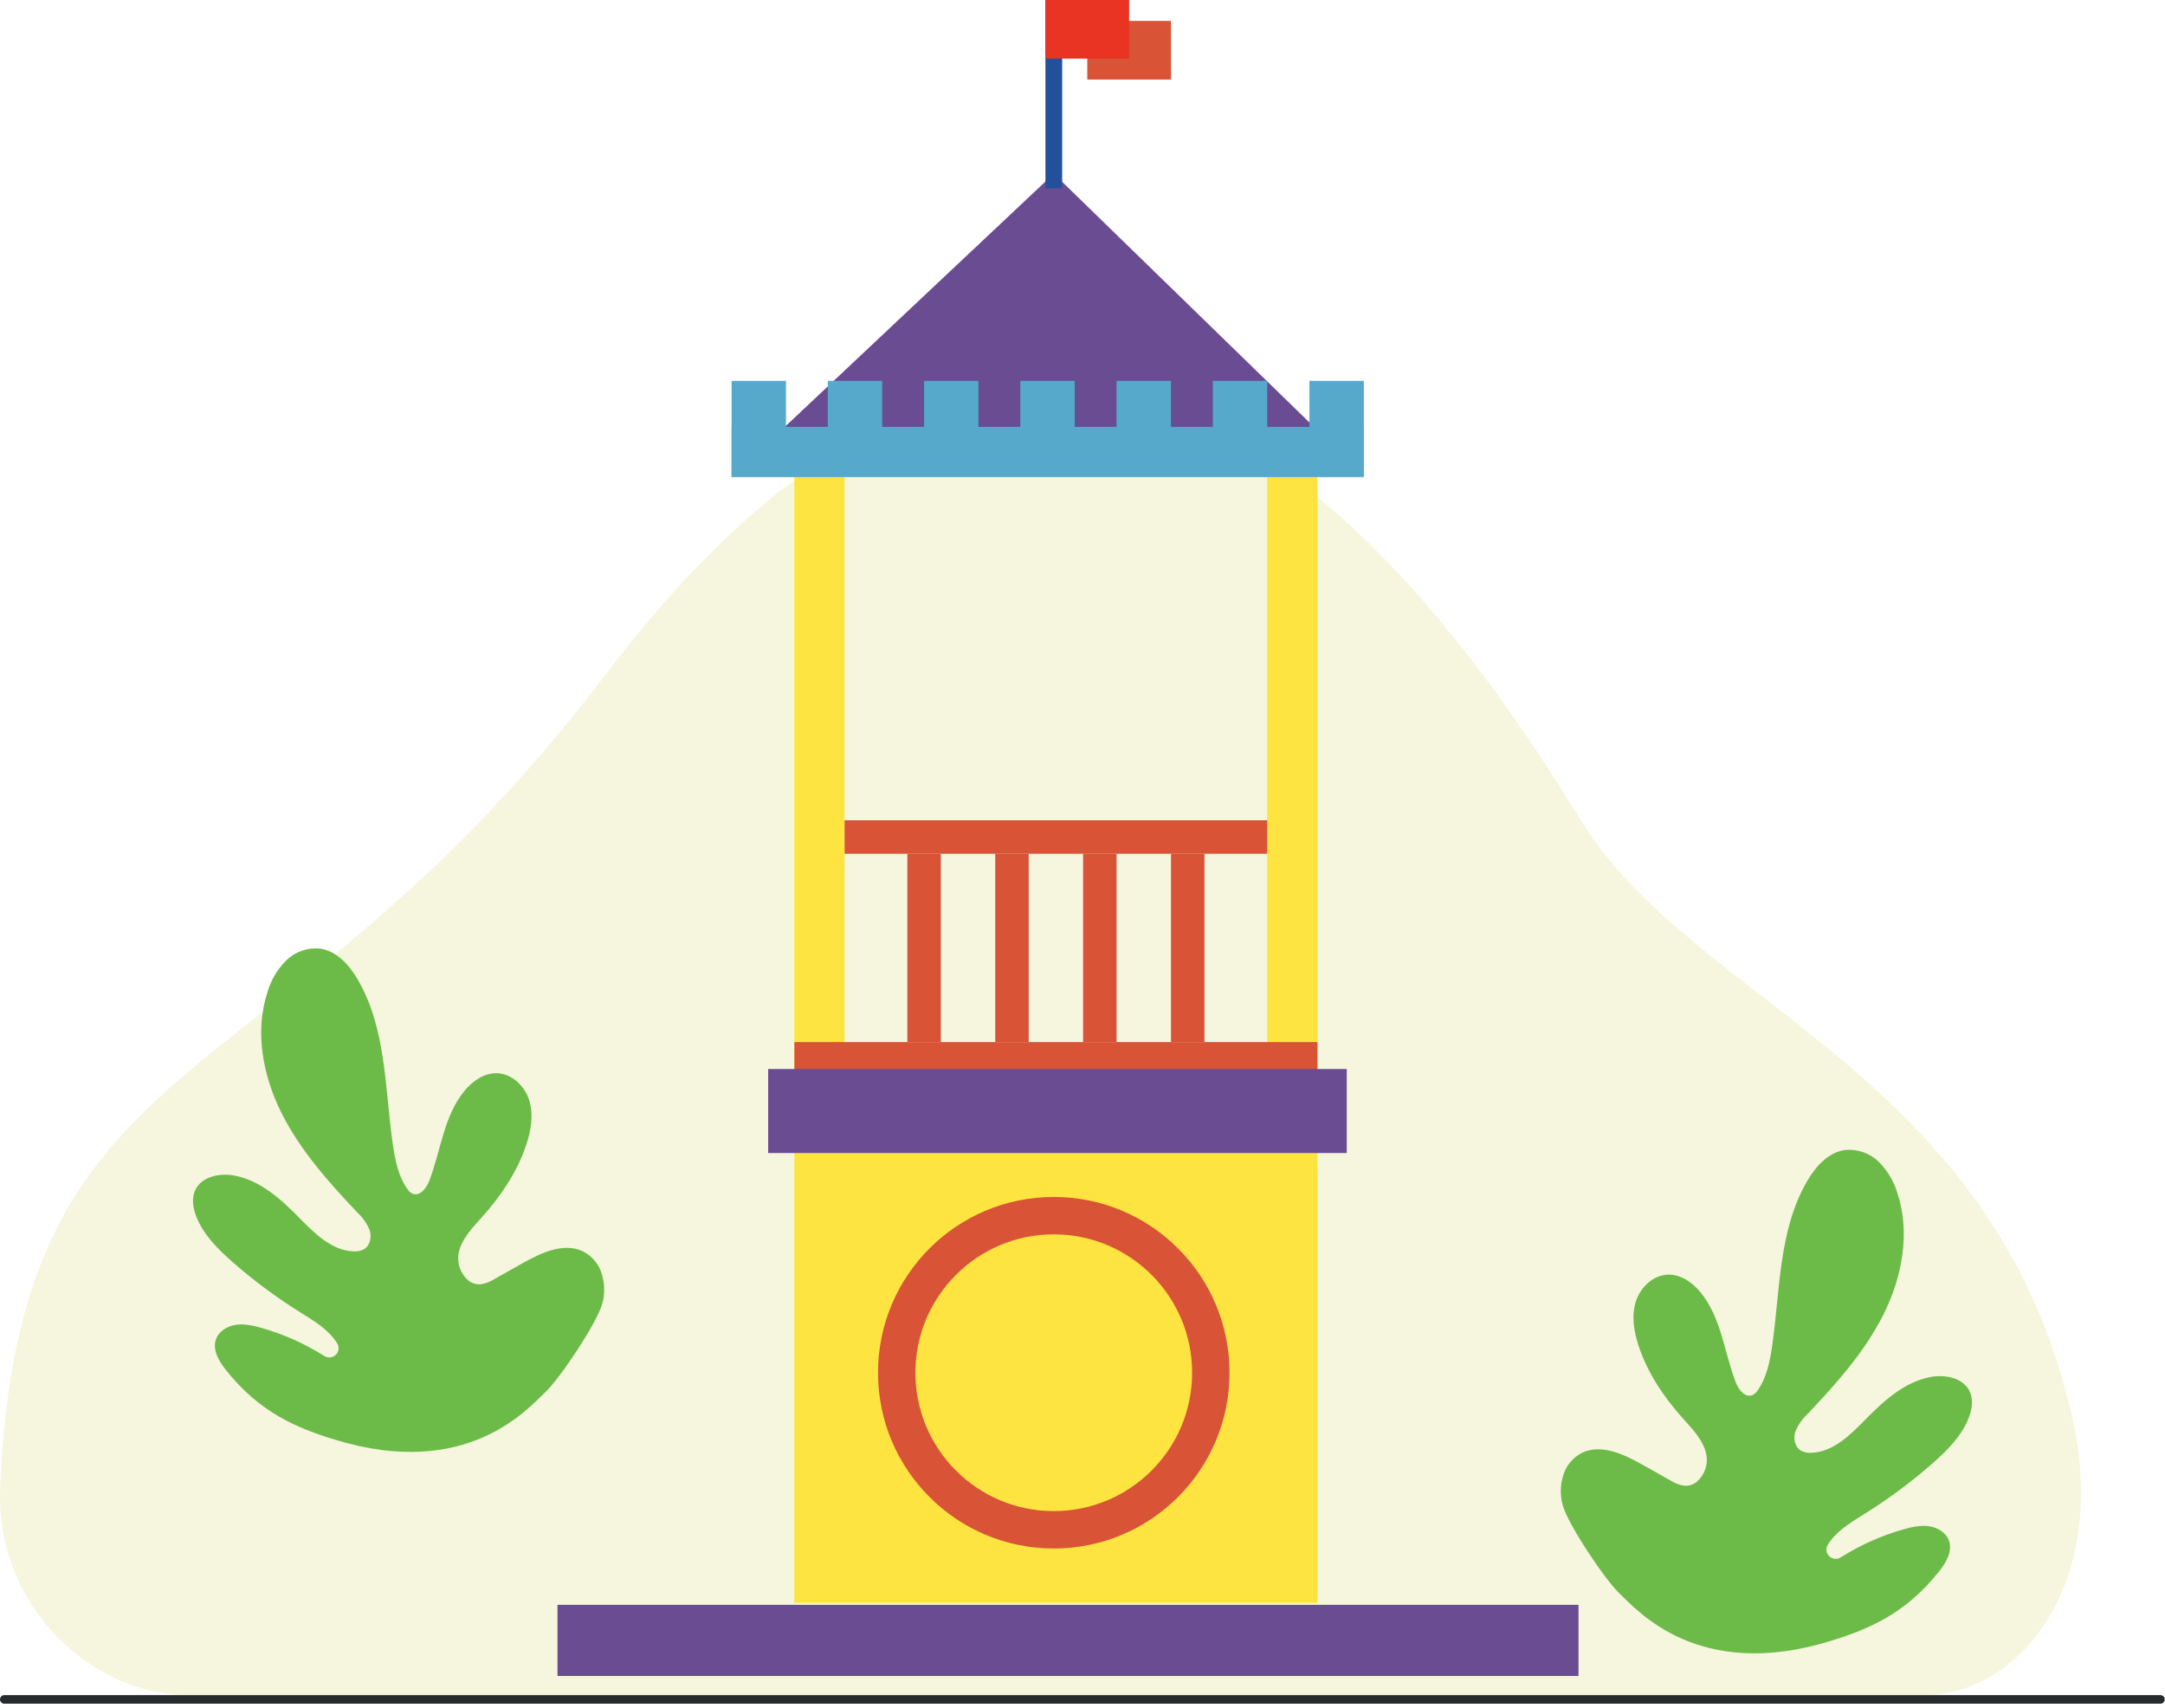
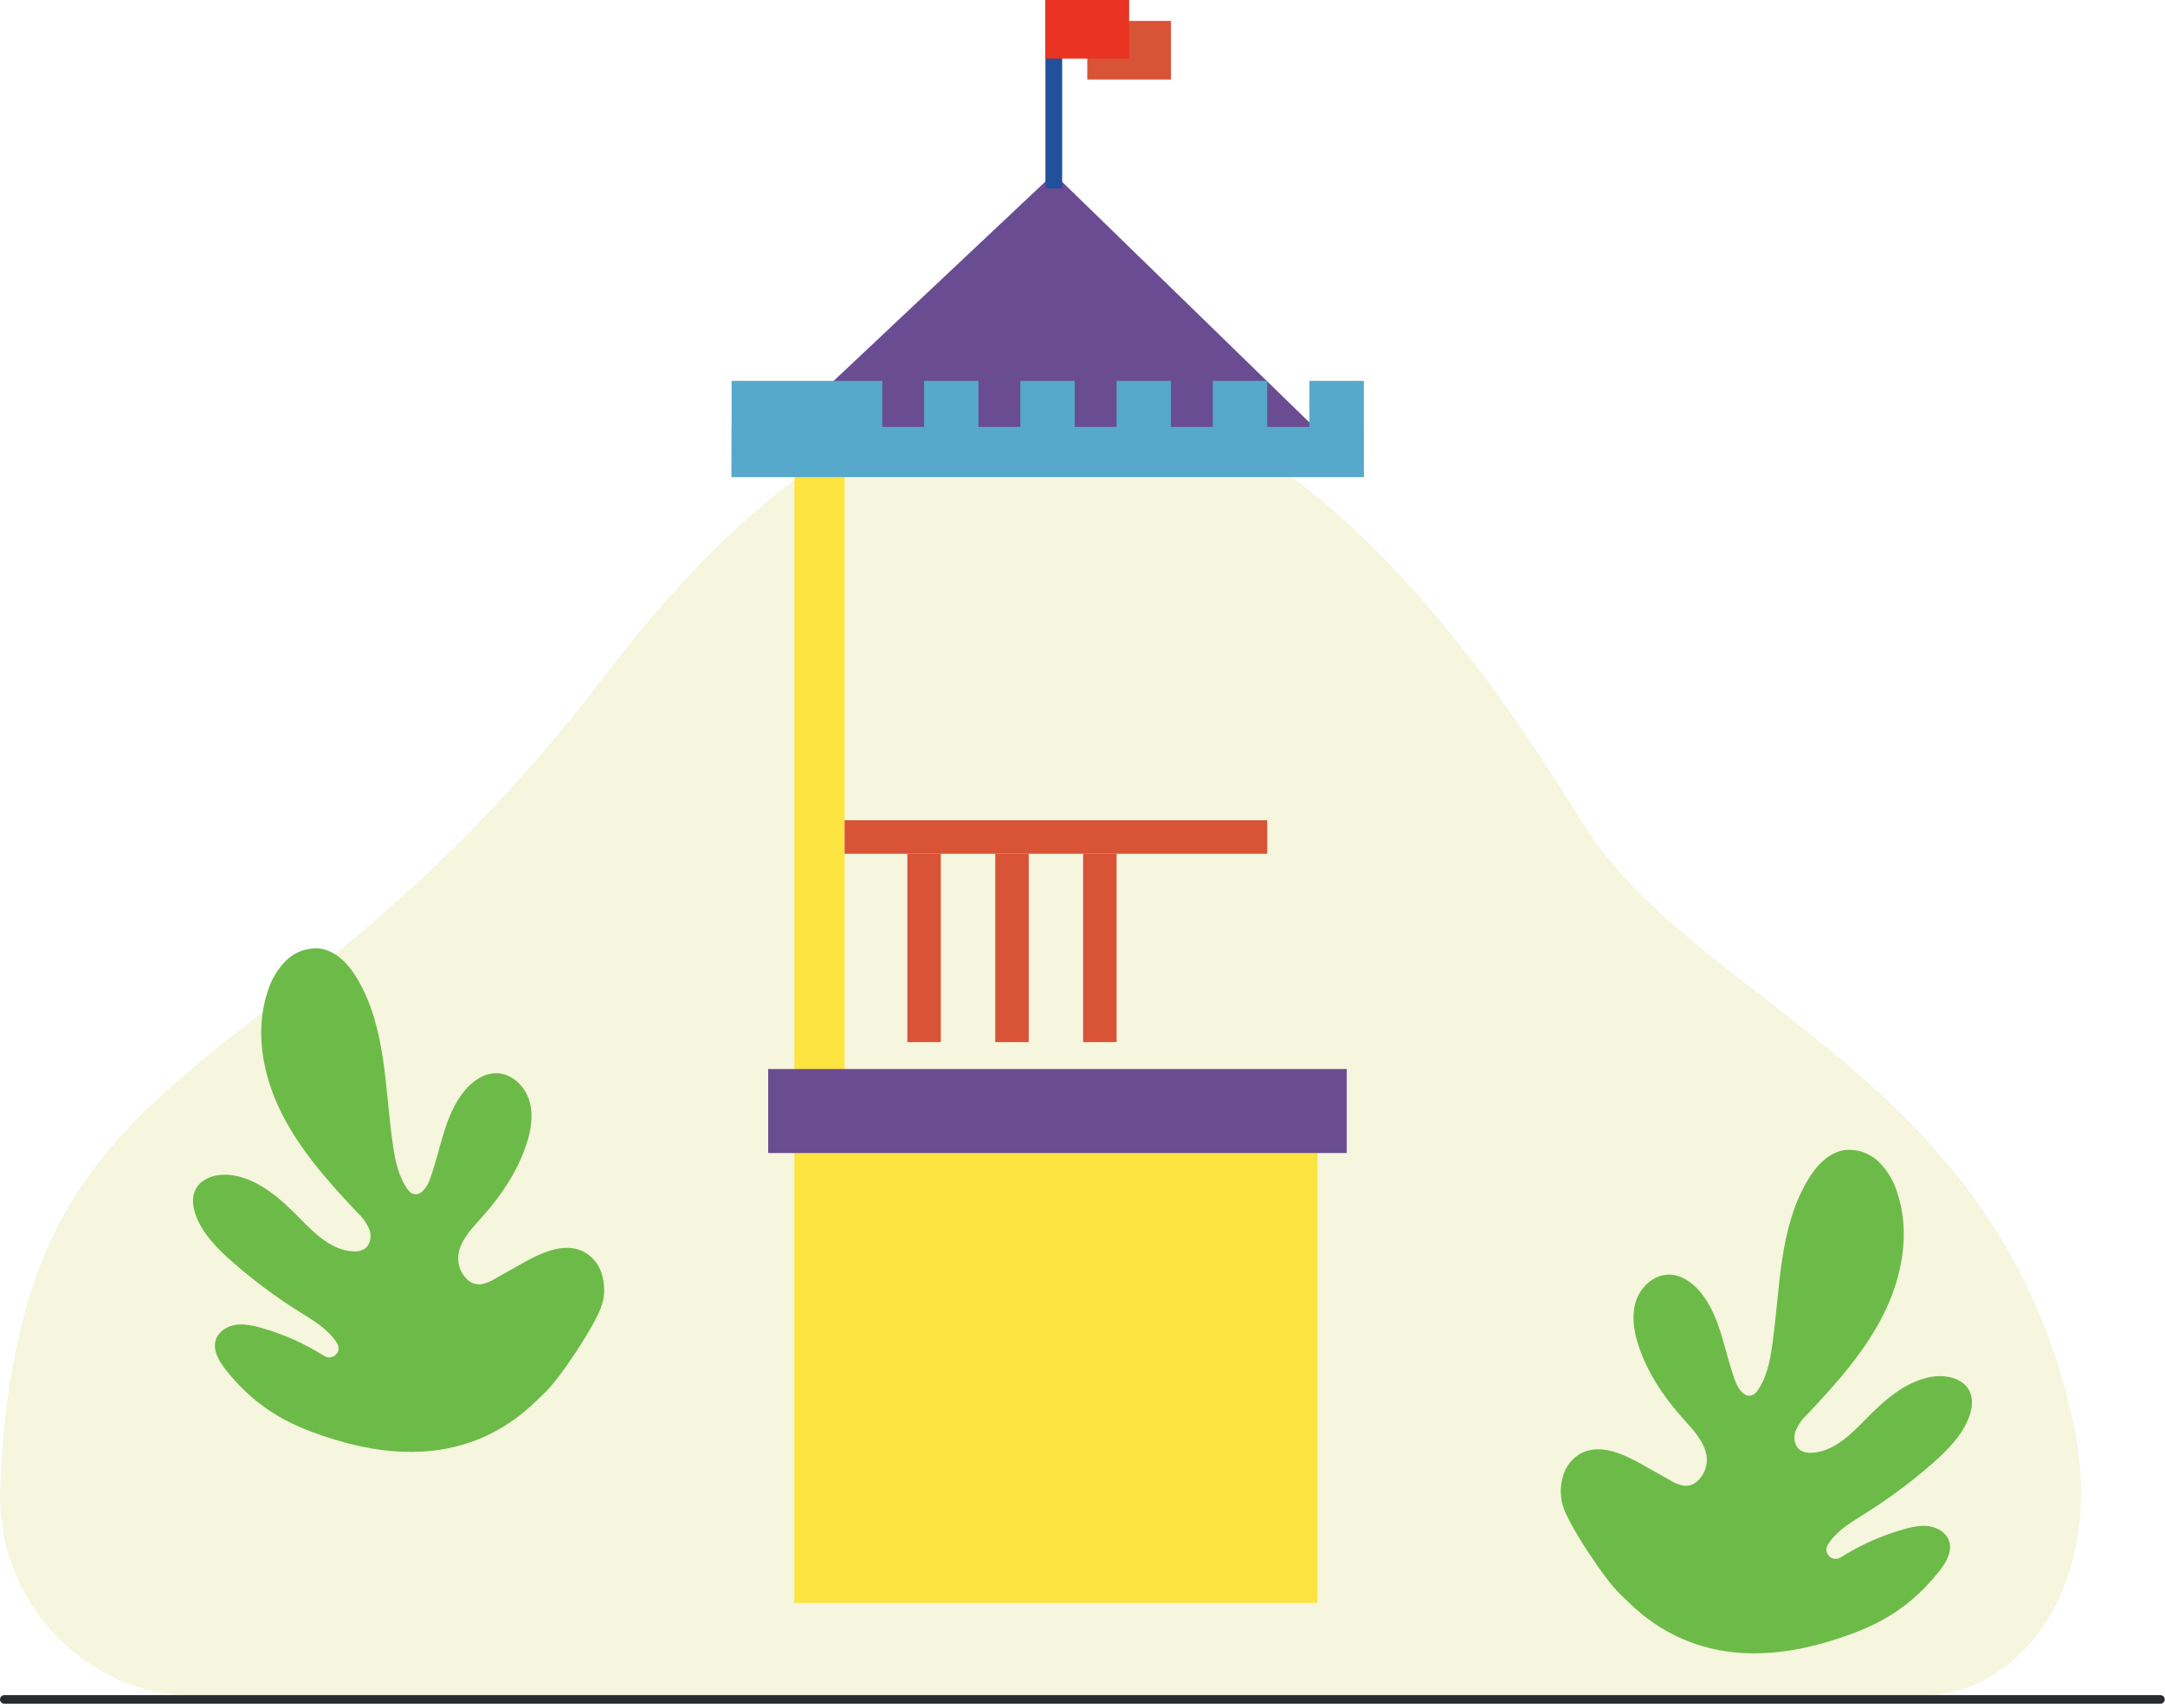
<svg xmlns="http://www.w3.org/2000/svg" width="232" height="183" viewBox="0 0 232 183" fill="none" style="stroke-width: 0;">
  <path opacity="0.2" d="M20.433 181.642C9.681 181.642 -0.48 171.989 0.018 159.505C1.961 110.658 29.242 119.13 64.896 72.277C111.637 10.854 148.841 54.356 169.361 87.831C181.608 107.81 213.953 114.774 222.167 152.38C225.857 169.275 216.792 181.641 206.042 181.641L20.433 181.642Z" fill="#D0D659" />
  <path d="M35.932 154.264C31.818 153.006 27.826 151.362 24.188 146.761C23.442 145.818 22.74 144.61 23.149 143.482C23.457 142.633 24.348 142.089 25.253 141.95C25.589 141.901 25.931 141.892 26.27 141.922C26.27 141.922 26.273 141.922 26.274 141.922C26.796 141.975 27.311 142.075 27.814 142.22L27.958 142.26C30.359 142.934 32.646 143.953 34.745 145.284C34.935 145.404 35.161 145.457 35.386 145.434C35.61 145.412 35.82 145.314 35.982 145.159C36.143 145.003 36.246 144.798 36.275 144.577C36.303 144.356 36.254 144.132 36.137 143.942C35.923 143.597 35.674 143.274 35.393 142.979C34.98 142.553 34.527 142.165 34.04 141.822C33.393 141.356 32.703 140.941 32.028 140.515C29.517 138.938 27.138 137.165 24.914 135.212C23.327 133.818 21.774 132.27 21.02 130.309C20.673 129.407 20.516 128.367 20.929 127.493C21.611 126.058 23.544 125.657 25.124 125.956C27.894 126.479 30.106 128.481 32.068 130.477C33.696 132.136 35.518 133.972 37.855 134.075C38.254 134.111 38.654 134.032 39.008 133.846C39.675 133.448 39.846 132.525 39.608 131.792C39.312 131.079 38.862 130.437 38.29 129.912C35.205 126.647 32.168 123.251 30.165 119.25C28.161 115.25 27.274 110.526 28.666 106.278C29.036 105.017 29.715 103.865 30.644 102.926C31.113 102.461 31.679 102.104 32.303 101.88C32.928 101.656 33.594 101.571 34.256 101.63C36.045 101.863 37.393 103.353 38.3 104.891C41.418 110.169 41.226 116.636 42.103 122.681C42.349 124.374 42.707 126.11 43.728 127.503C43.822 127.637 43.945 127.75 44.087 127.833C44.928 128.314 45.682 127.345 45.999 126.523C47.246 123.271 47.557 119.551 49.788 116.86C50.64 115.834 51.846 114.98 53.188 114.987C54.828 114.998 56.233 116.349 56.712 117.897C57.19 119.445 56.904 121.126 56.391 122.664C55.439 125.513 53.733 128.073 51.723 130.324C50.662 131.512 49.464 132.713 49.146 134.263C49.049 134.79 49.09 135.332 49.265 135.839C49.44 136.346 49.743 136.801 50.146 137.159C50.334 137.321 50.554 137.444 50.791 137.521C51.029 137.597 51.279 137.626 51.528 137.605C52.063 137.516 52.572 137.316 53.022 137.018C53.219 136.908 53.417 136.795 53.616 136.685C54.399 136.245 55.183 135.804 55.968 135.363C57.961 134.241 60.367 133.095 62.446 134.061C62.959 134.319 63.41 134.683 63.769 135.128C64.127 135.573 64.385 136.089 64.524 136.64C64.817 137.651 64.817 138.723 64.524 139.734C63.906 141.837 60.008 147.69 58.4 149.2C56.523 150.963 50.011 158.568 35.932 154.264Z" fill="#6CBB48" />
  <path d="M196.066 175.845C200.18 174.587 204.172 172.943 207.809 168.342C208.556 167.399 209.257 166.191 208.848 165.063C208.541 164.214 207.65 163.67 206.745 163.531C206.408 163.482 206.067 163.473 205.728 163.503C205.728 163.503 205.724 163.503 205.724 163.503C205.202 163.556 204.687 163.656 204.184 163.801L204.04 163.841C201.639 164.515 199.352 165.534 197.253 166.865C197.063 166.985 196.837 167.038 196.612 167.015C196.388 166.993 196.177 166.895 196.016 166.74C195.855 166.584 195.751 166.379 195.723 166.158C195.695 165.937 195.743 165.713 195.861 165.523C196.075 165.178 196.324 164.855 196.604 164.56C197.018 164.134 197.471 163.746 197.958 163.403C198.605 162.937 199.295 162.522 199.97 162.096C202.481 160.519 204.86 158.746 207.083 156.794C208.671 155.399 210.223 153.851 210.978 151.89C211.324 150.988 211.482 149.948 211.068 149.074C210.386 147.639 208.454 147.238 206.873 147.537C204.104 148.06 201.892 150.062 199.93 152.058C198.302 153.717 196.48 155.553 194.143 155.656C193.744 155.692 193.343 155.613 192.99 155.427C192.324 155.029 192.152 154.106 192.39 153.373C192.686 152.659 193.135 152.018 193.708 151.494C196.793 148.228 199.829 144.832 201.833 140.831C203.836 136.831 204.724 132.107 203.332 127.859C202.962 126.598 202.282 125.447 201.353 124.507C200.885 124.042 200.318 123.685 199.694 123.461C199.07 123.237 198.403 123.152 197.742 123.212C195.952 123.444 194.605 124.934 193.698 126.472C190.58 131.75 190.772 138.217 189.895 144.262C189.649 145.955 189.291 147.691 188.27 149.084C188.176 149.218 188.053 149.331 187.911 149.414C187.071 149.895 186.316 148.926 186 148.104C184.753 144.852 184.441 141.132 182.21 138.441C181.358 137.415 180.153 136.561 178.81 136.568C177.17 136.579 175.765 137.93 175.287 139.478C174.808 141.027 175.094 142.708 175.607 144.245C176.559 147.094 178.265 149.654 180.276 151.905C181.336 153.093 182.534 154.294 182.852 155.844C182.95 156.371 182.909 156.913 182.734 157.42C182.559 157.927 182.256 158.382 181.852 158.74C181.664 158.902 181.444 159.025 181.207 159.102C180.969 159.178 180.719 159.207 180.47 159.186C179.935 159.099 179.426 158.9 178.975 158.603C178.778 158.493 178.58 158.381 178.382 158.271C177.598 157.83 176.814 157.389 176.029 156.948C174.036 155.826 171.63 154.68 169.551 155.646C169.038 155.905 168.587 156.269 168.229 156.713C167.87 157.158 167.613 157.674 167.473 158.225C167.181 159.237 167.181 160.308 167.473 161.319C168.091 163.423 171.99 169.275 173.598 170.785C175.475 172.544 181.987 180.149 196.066 175.845Z" fill="#6CBB48" />
  <path d="M112.923 18.609L146.105 50.894H78.62L112.923 18.609Z" fill="#6A4C93" />
  <path d="M112.923 18.609L146.105 50.894H78.62L112.923 18.609Z" stroke="black" />
  <rect x="85.124" y="51.118" width="5.381" height="64.122" fill="#FEE440" />
  <rect x="85.124" y="51.118" width="5.381" height="64.122" stroke="black" />
-   <rect x="135.794" y="51.118" width="5.381" height="64.122" fill="#FEE440" />
  <rect x="135.794" y="51.118" width="5.381" height="64.122" stroke="black" />
  <rect x="135.796" y="87.888" width="3.587" height="45.289" transform="rotate(90 135.796 87.888)" fill="#D95337" />
-   <rect x="141.177" y="111.654" width="3.587" height="56.051" transform="rotate(90 141.177 111.654)" fill="#D95337" />
  <rect x="119.652" y="111.654" width="3.587" height="20.178" transform="rotate(-180 119.652 111.654)" fill="#D95337" />
  <rect x="110.237" y="111.654" width="3.587" height="20.178" transform="rotate(-180 110.237 111.654)" fill="#D95337" />
  <rect x="100.819" y="111.654" width="3.587" height="20.178" transform="rotate(-180 100.819 111.654)" fill="#D95337" />
-   <rect x="129.069" y="111.654" width="3.587" height="20.178" transform="rotate(-180 129.069 111.654)" fill="#D95337" />
  <rect x="113.822" y="20.178" width="1.794" height="20.178" transform="rotate(-180 113.822 20.178)" fill="#22509B" />
  <rect x="113.822" y="20.178" width="1.794" height="20.178" transform="rotate(-180 113.822 20.178)" stroke="black" />
  <rect x="116.512" y="2.242" width="8.968" height="6.278" fill="#D95337" />
  <rect x="116.512" y="2.242" width="8.968" height="6.278" stroke="black" />
  <rect x="112.028" width="8.968" height="6.278" fill="#E93323" />
  <rect x="112.028" width="8.968" height="6.278" stroke="black" />
  <rect x="85.122" y="122.864" width="56.051" height="48.876" fill="#FEE440" />
  <rect x="85.122" y="122.864" width="56.051" height="48.876" stroke="black" />
  <rect x="144.317" y="114.54" width="9" height="62" transform="rotate(90 144.317 114.54)" fill="#6A4C93" />
  <rect x="144.317" y="114.54" width="9" height="62" transform="rotate(90 144.317 114.54)" stroke="black" />
-   <rect x="169.151" y="171.947" width="7.623" height="109.411" transform="rotate(90 169.151 171.947)" fill="#6A4C93" />
  <rect x="169.151" y="171.947" width="7.623" height="109.411" transform="rotate(90 169.151 171.947)" stroke="black" />
-   <path fill-rule="evenodd" clip-rule="evenodd" d="M112.922 165.912C123.323 165.912 131.755 157.48 131.755 147.079C131.755 136.677 123.323 128.246 112.922 128.246C102.521 128.246 94.089 136.677 94.089 147.079C94.089 157.48 102.521 165.912 112.922 165.912ZM112.921 161.905C121.109 161.905 127.747 155.267 127.747 147.079C127.747 138.89 121.109 132.253 112.921 132.253C104.733 132.253 98.095 138.89 98.095 147.079C98.095 155.267 104.733 161.905 112.921 161.905Z" fill="#D95337" />
-   <path fill-rule="evenodd" clip-rule="evenodd" d="M78.396 45.737L78.396 40.805H84.225L84.225 45.737H88.709V40.805H94.538V45.737H99.023V40.805H104.852V45.737H109.336V40.805H115.165V45.737H119.649V40.805H125.478V45.737H129.963V40.805H135.793V45.737H140.318V40.805L146.147 40.805V45.737H146.157V51.118L78.381 51.118L78.382 45.737H78.396Z" fill="#56A9CA" />
+   <path fill-rule="evenodd" clip-rule="evenodd" d="M78.396 45.737L78.396 40.805H84.225L84.225 45.737V40.805H94.538V45.737H99.023V40.805H104.852V45.737H109.336V40.805H115.165V45.737H119.649V40.805H125.478V45.737H129.963V40.805H135.793V45.737H140.318V40.805L146.147 40.805V45.737H146.157V51.118L78.381 51.118L78.382 45.737H78.396Z" fill="#56A9CA" />
  <path d="M231.513 182.54H0.458C0.336 182.54 0.22 182.492 0.134 182.406C0.048 182.319 0 182.203 0 182.081C0 181.959 0.048 181.842 0.134 181.756C0.22 181.67 0.336 181.621 0.458 181.621H231.513C231.634 181.621 231.751 181.67 231.837 181.756C231.922 181.842 231.971 181.959 231.971 182.081C231.971 182.203 231.922 182.319 231.837 182.406C231.751 182.492 231.634 182.54 231.513 182.54Z" fill="#292A2E" />
</svg>